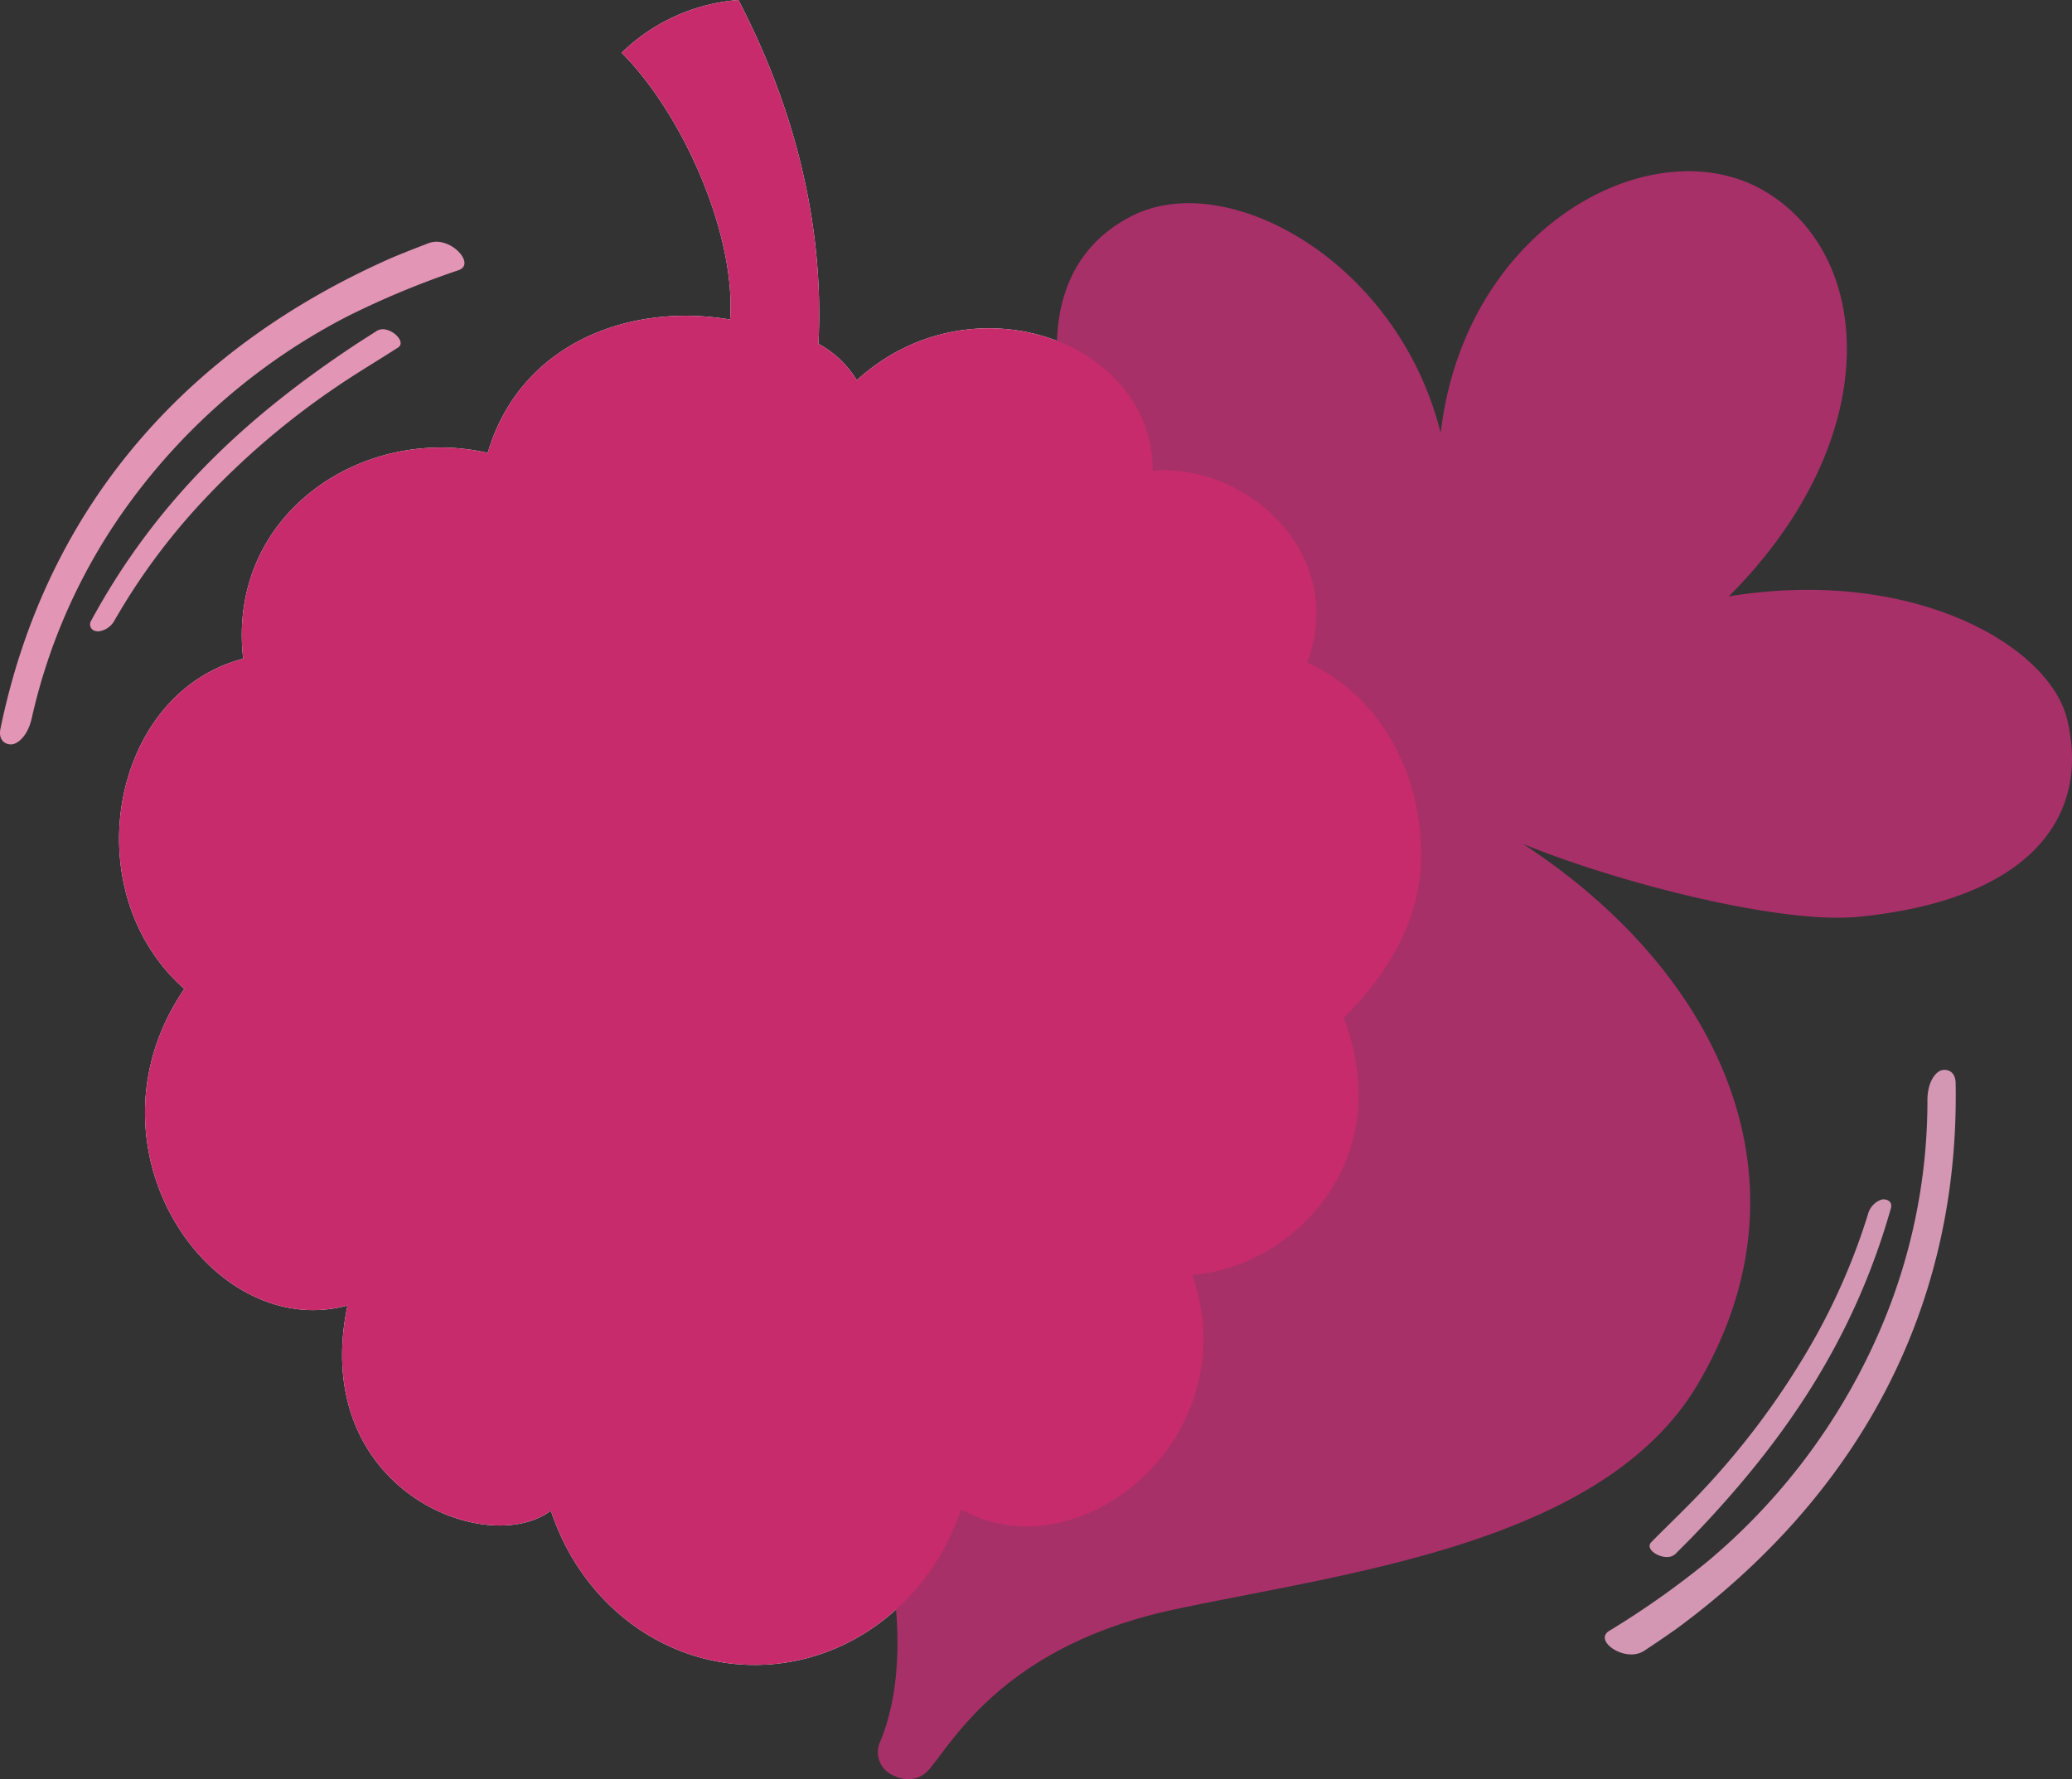
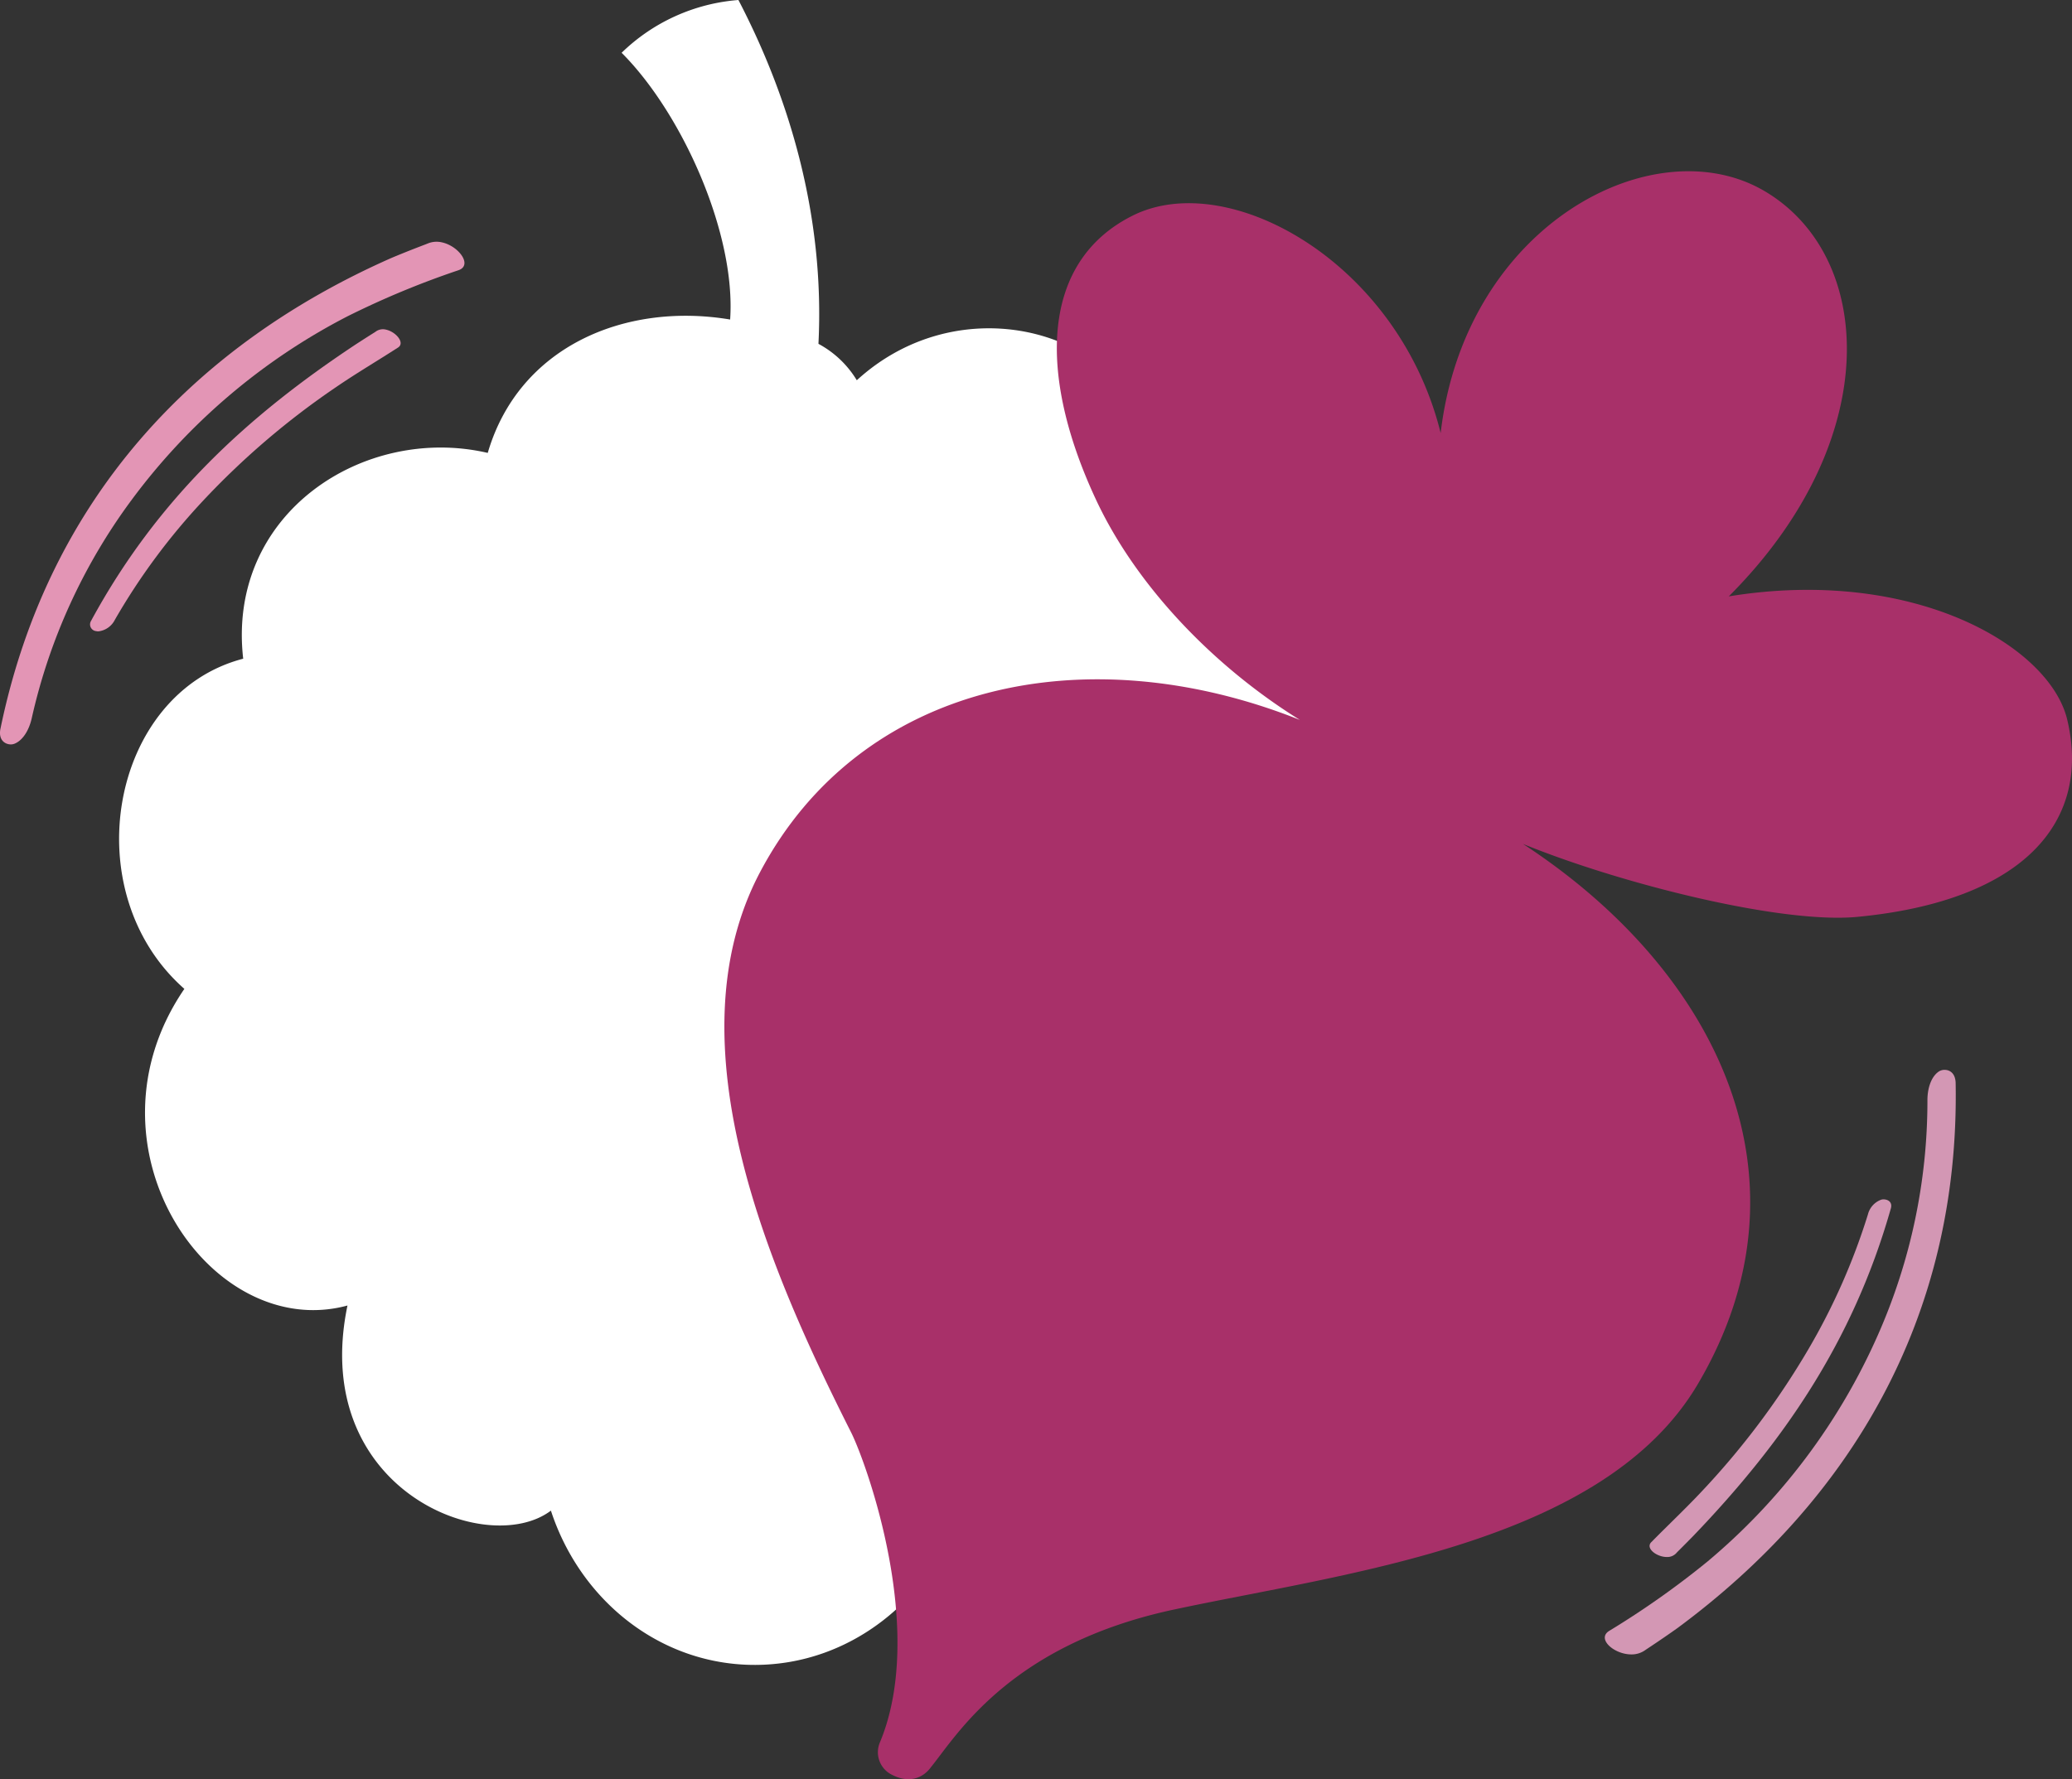
<svg xmlns="http://www.w3.org/2000/svg" width="478.262" height="410.777" viewBox="0 0 478.262 410.777">
  <rect x="0" y="0" width="478.262" height="410.777" fill="#333333" stroke="none" />
  <defs>
    <style>.cls-1{isolation:isolate;}.cls-2{fill:#fff;}.cls-3{fill:#a83069;}.cls-3,.cls-4,.cls-5,.cls-6{mix-blend-mode:multiply;}.cls-4{fill:#c72b6b;}.cls-5{fill:#d397b4;}.cls-6{fill:#e395b5;}</style>
  </defs>
  <g class="cls-1">
    <g id="Layer_1" data-name="Layer 1">
      <path class="cls-2" d="M328.005,197.59c.067-19.325-9.528-36.989-26.281-44.629,9.28-25.14-13.956-46.051-35.642-44.244,0-30.077-41.946-45.053-68.315-20.925a23.1,23.1,0,0,0-8.851-8.408c1.49-29.582-6.738-56.867-18.472-79.384a43.476,43.476,0,0,0-26.961,12.184c13.98,13.98,26.428,41.785,25.048,61.587-24.348-4.083-48.804,6.327-55.948,30.797-28.458-6.616-60.297,13.855-56.448,47.514C25.408,160.08,17.111,205.895,42.555,228.31c-24.909,36.397,6.003,81.689,37.65,73.104C71.373,343.87,112.375,359.916,127.162,348.77c6.799,20.813,25.338,35.691,47.206,35.619,21.877-.073,40.52-15.075,47.465-35.935,27.016,15.349,66.333-16.36,53.361-54.149,21.81-1.336,47.839-25.258,34.96-59.323,11.007-11.052,17.802-23.339,17.852-37.392" />
      <path class="cls-3" d="M351.539,194.842c22.371,9.133,59.559,18.538,77.24,16.838,38.68-3.72,53.925-22.221,48.379-45.531-4.052-17.027-35.547-35.401-78.119-28.457,36.137-36.136,33.676-78.645,8.219-93.595s-69.061,7.696-74.722,55.88c-9.758-39.424-48.947-61.186-71.015-50.235-21.463,10.651-21.983,36.849-8.528,65.653,9.159,19.607,26.807,38.241,47.045,50.818-49.253-19.639-101.413-8.642-124.578,35.103-21.07,39.789,2.685,93.062,21.09,129.587,3.524,7.217,17.351,45.457,6.563,71.354a5.794,5.794,0,0,0,2.905,7.564c3.87,1.951,7.019.694,8.832-1.781,6.022-7.409,18.209-28.316,56.132-36.433,39.773-8.512,99.178-15.155,120.932-52.086,28.05-47.62,4.141-95.624-40.377-124.679" />
-       <path class="cls-4" d="M328.005,197.59c.067-19.325-9.528-36.989-26.281-44.629,9.28-25.14-13.956-46.051-35.642-44.244,0-30.077-41.946-45.053-68.315-20.925a23.1,23.1,0,0,0-8.851-8.408c1.49-29.582-6.738-56.867-18.472-79.384a43.476,43.476,0,0,0-26.961,12.184c13.98,13.98,26.428,41.785,25.048,61.587-24.348-4.083-48.804,6.327-55.948,30.797-28.458-6.616-60.297,13.855-56.448,47.514C25.408,160.08,17.111,205.895,42.555,228.31c-24.909,36.397,6.003,81.689,37.65,73.104C71.373,343.87,112.375,359.916,127.162,348.77c6.799,20.813,25.338,35.691,47.206,35.619,21.877-.073,40.52-15.075,47.465-35.935,27.016,15.349,66.333-16.36,53.361-54.149,21.81-1.336,47.839-25.258,34.96-59.323,11.007-11.052,17.802-23.339,17.852-37.392" />
      <path class="cls-5" d="M448.864,247.006a2.436,2.436,0,0,0-1.32.365c-1.718,1.133-2.656,3.747-2.651,6.675a133.656,133.656,0,0,1-11.373,54.036,144.146,144.146,0,0,1-39.418,52.462A200.729,200.729,0,0,1,371.479,376.51c-3.036,1.825,1.059,5.457,5.063,5.457a5.373,5.373,0,0,0,3.071-.895c.19-.132.382-.261.575-.392l.004-.002.006-.004c.325-.213.644-.427.966-.641,2.054-1.371,4.079-2.754,6.058-4.167,39.484-29.206,65.175-71.24,64.183-125.91-.1-2.225-1.399-2.949-2.542-2.949" />
      <path class="cls-5" d="M434.763,276.908a1.9,1.9,0,0,0-.519.066,4.88,4.88,0,0,0-3.083,3.397,148.595,148.595,0,0,1-13.778,31.19,181.887,181.887,0,0,1-24.404,32.58c-3.701,3.969-7.829,7.85-11.816,11.901-1.429,1.408,1.229,3.436,3.572,3.436a2.834,2.834,0,0,0,2.123-.824c.555-.601.07-.095.846-.867q1.598-1.599,3.162-3.198c20.598-21.474,36.811-44.659,45.593-75.629.404-1.512-.779-2.053-1.696-2.053" />
      <path class="cls-6" d="M1.914,171.801a2.435,2.435,0,0,0,1.368-.067c1.925-.728,3.412-3.073,4.049-5.931A133.655,133.655,0,0,1,30.268,115.572a144.145,144.145,0,0,1,49.955-42.55A200.701,200.701,0,0,1,105.794,62.4c3.362-1.115.162-5.556-3.744-6.433a5.373,5.373,0,0,0-3.193.201c-.214.088-.429.171-.647.257l-.004.002-.007.002c-.364.137-.722.276-1.084.414-2.305.887-4.583,1.793-6.824,2.738C45.367,79.425,11.09,114.808.08,168.367c-.39,2.193.719,3.183,1.834,3.434" />
      <path class="cls-6" d="M22.224,145.715a1.903,1.903,0,0,0,.521.049,4.88,4.88,0,0,0,3.753-2.639,148.59,148.59,0,0,1,20.277-27.413,181.887,181.887,0,0,1,30.95-26.441c4.48-3.062,9.359-5.944,14.136-9.023,1.702-1.061-.446-3.622-2.732-4.135a2.835,2.835,0,0,0-2.252.339c-.673.464-.089.077-1.015.66q-1.909,1.21-3.785,2.427c-24.802,16.439-45.702,35.508-61.056,63.801a1.559,1.559,0,0,0,1.205,2.375" />
    </g>
  </g>
</svg>